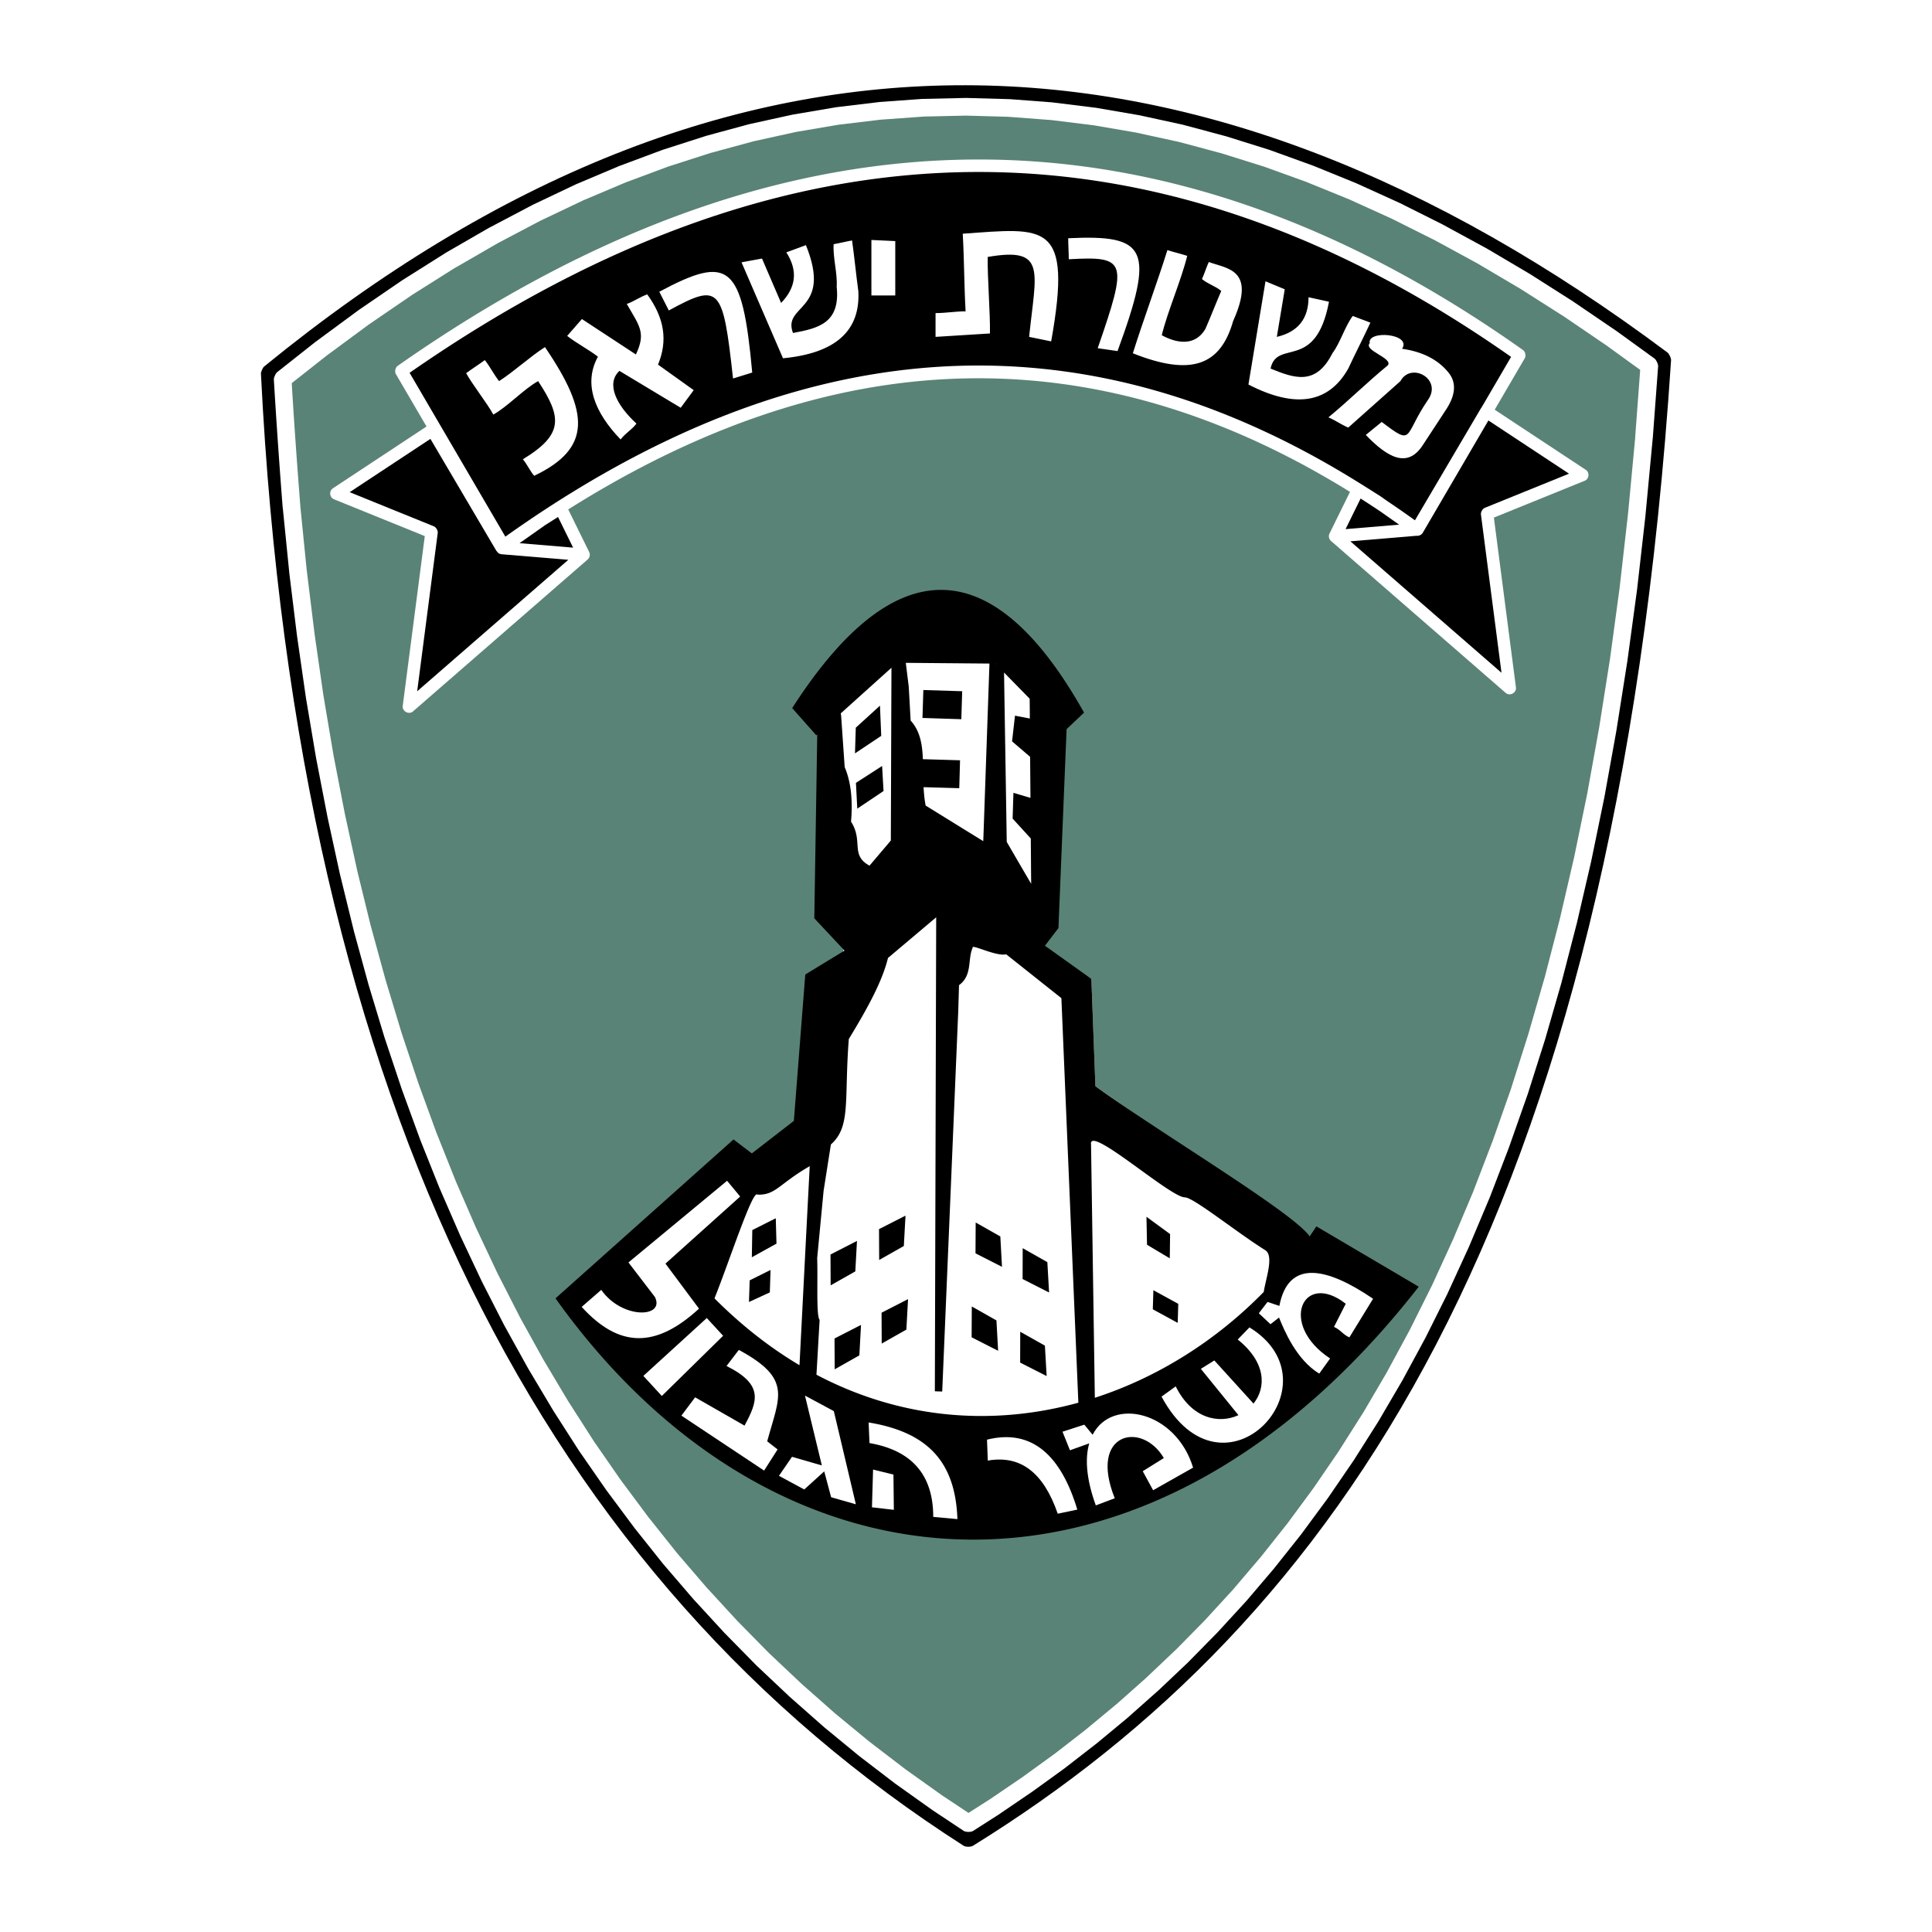
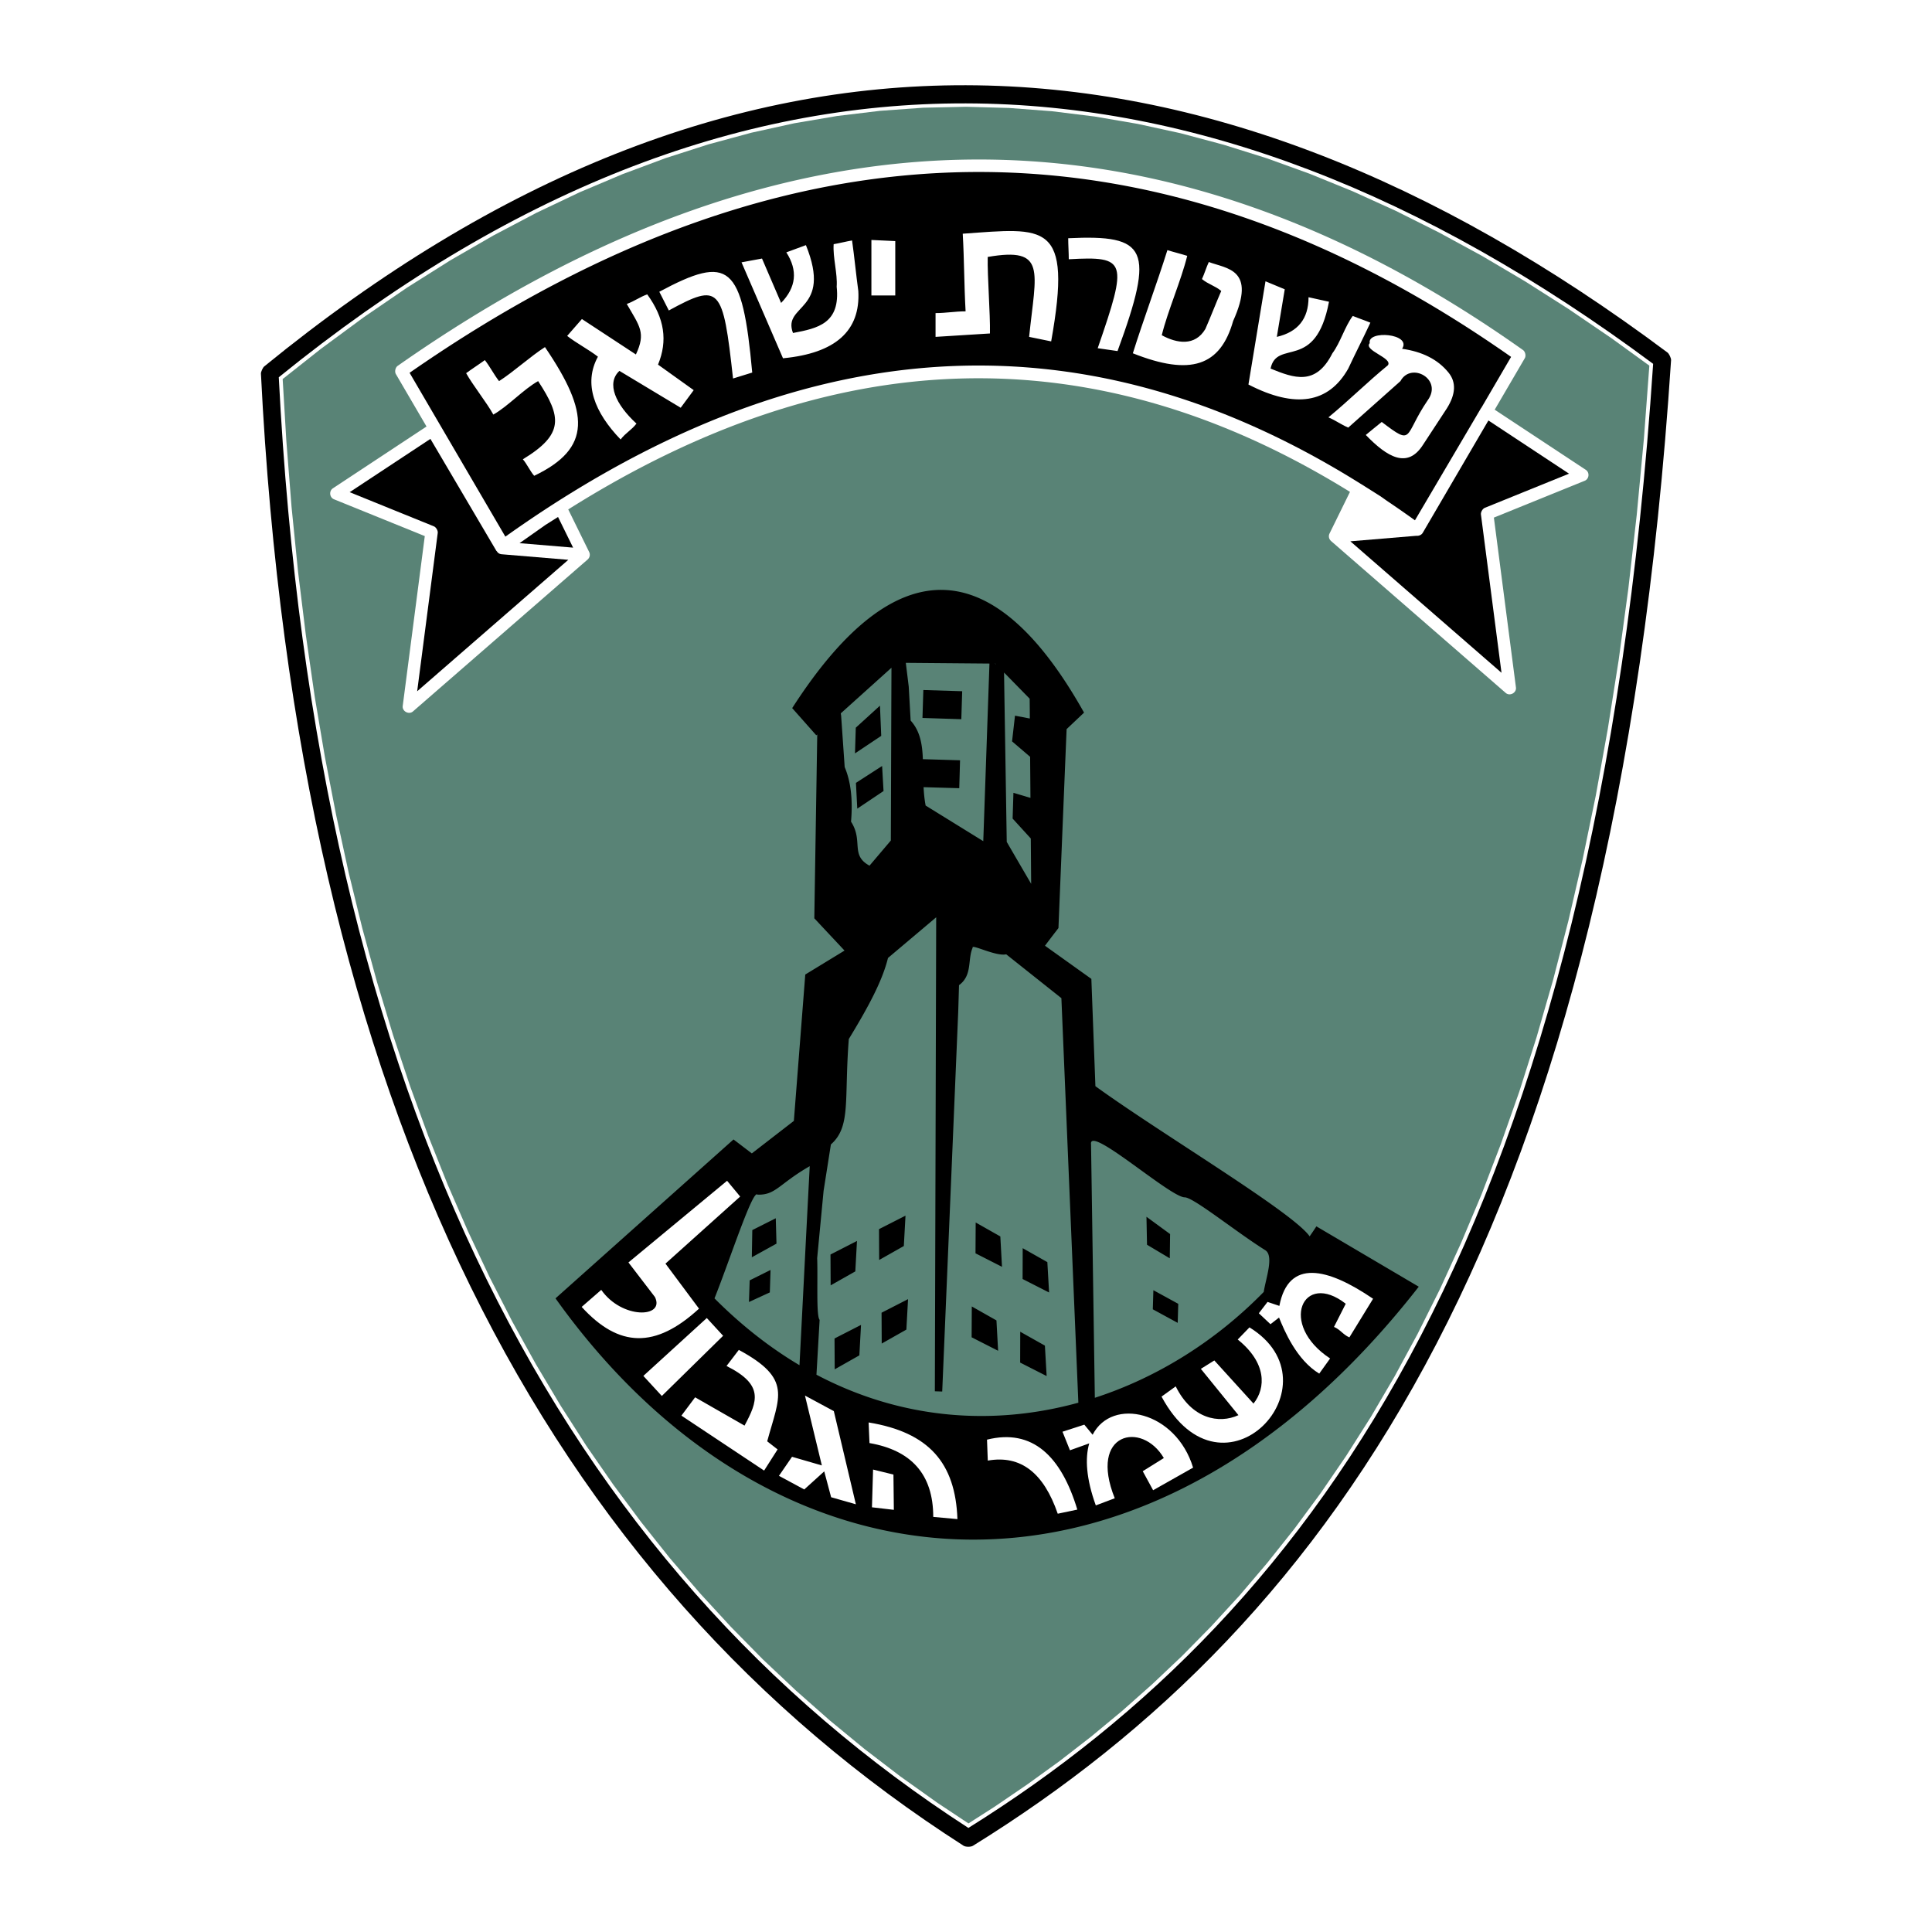
<svg xmlns="http://www.w3.org/2000/svg" width="2500" height="2500" viewBox="0 0 192.756 192.756">
  <path fill-rule="evenodd" clip-rule="evenodd" fill="#fff" d="M0 0h192.756v192.756H0V0z" />
  <path d="M26.359 36.561C73.035-1.528 119.705.293 166.369 35.176c.16.12.367.56.354.758-2.82 43.216-11.213 74.671-23.396 98.116-12.211 23.494-28.225 38.939-46.258 50.105-.212.131-.726.127-.935-.007-20.664-13.234-37.281-31.554-49.189-55.791-11.887-24.192-19.078-54.275-20.911-91.077-.01-.176.186-.606.325-.719zm138.575-.261C119.221 2.311 73.514.545 27.814 37.64c1.856 36.355 8.975 66.067 20.709 89.95 11.671 23.752 27.915 41.745 48.094 54.783 17.588-10.985 33.208-26.153 45.151-49.133 12.029-23.147 20.332-54.228 23.166-96.94z" />
  <path fill-rule="evenodd" clip-rule="evenodd" fill="#598376" d="M28.201 37.818l.364 6.131.522 6.621.649 6.464.775 6.305.886 6.155 1.013 6.004 1.132 5.846 1.241 5.704 1.361 5.554 1.479 5.403 1.59 5.26 1.709 5.119 1.812 4.968 1.93 4.834 2.041 4.69 2.144 4.55 2.255 4.414 2.365 4.271 2.468 4.138 2.571 4.011 2.682 3.868 2.785 3.742 2.879 3.615 2.99 3.481 3.086 3.354 3.18 3.236 3.291 3.101 3.378 2.983 3.481 2.863 3.575 2.737 3.679 2.619 3.11 2.065 2.634-1.685 3.25-2.216 3.205-2.317 3.141-2.436 3.093-2.564 3.022-2.682 2.967-2.808 2.902-2.95 2.84-3.094 2.761-3.243 2.698-3.395 2.619-3.552 2.539-3.71 2.469-3.892 2.381-4.066 2.294-4.241 2.215-4.437 2.119-4.628 2.034-4.826 1.929-5.031 1.844-5.237 1.732-5.459 1.639-5.68 1.526-5.901 1.423-6.14 1.315-6.376 1.193-6.621 1.084-6.867.965-7.12.84-7.38.719-7.65.539-7.239-3.766-2.729-4.312-2.935-4.303-2.737-4.313-2.548-4.302-2.342-4.295-2.151-4.305-1.954-4.295-1.749-4.287-1.55-4.297-1.345-4.287-1.147-4.287-.934-4.281-.735-4.287-.53-4.28-.324-4.281-.119-4.279.095-4.28.308-4.279.514-4.289.728-4.279.942-4.288 1.162-4.288 1.377-4.287 1.598-4.288 1.812-4.296 2.041-4.295 2.262-4.304 2.485-4.303 2.712-4.304 2.944-4.304 3.172-3.813 3.014z" />
-   <path d="M29.107 38.224c.244 4.104.536 8.179.859 12.278h-.005l.645 6.426h.002l.775 6.305h-.001l.883 6.136 1.006 5.965 1.127 5.826 1.242 5.704h-.001l1.35 5.509.002-.001 1.476 5.389 1.587 5.251-.002.001 1.694 5.073 1.803 4.944.001-.001 1.93 4.834-.001.001 2.018 4.639 2.133 4.525v-.001l2.255 4.415-.001.001 2.342 4.229 2.448 4.104 2.571 4.011h-.001l2.655 3.83 2.76 3.708h.001l2.878 3.614 2.95 3.434 3.085 3.354 3.142 3.196L80 168.019l3.344 2.953 3.446 2.835v-.001l3.575 2.736 3.632 2.586 2.631 1.747 2.154-1.378.002.002 3.209-2.186 3.203-2.318.002.001 3.096-2.402-.002-.001 3.094-2.563.002.002 2.979-2.644-.002-.002 2.965-2.809.002.002 2.861-2.908 2.816-3.068 2.76-3.244.002.001 2.674-3.365 2.592-3.516 2.518-3.676-.002-.001 2.469-3.892.002.001 2.35-4.012-.002-.001 2.281-4.216 2.215-4.438.002.001 2.105-4.597 2.014-4.778h-.002l1.93-5.031h.002l1.826-5.189h-.002l1.732-5.459 1.631-5.656.002.001 1.516-5.857 1.424-6.139 1.309-6.355 1.189-6.592 1.08-6.838.961-7.099.838-7.381h.002l.717-7.615h-.006l.502-6.756-3.365-2.439-4.266-2.904h-.002l-4.303-2.737-4.287-2.533v-.001l-4.248-2.312v.001l-4.297-2.152-4.248-1.929-4.289-1.746v-.001l-4.219-1.525-4.271-1.337-4.25-1.137-4.266-.929-4.215-.724-4.24-.524v.002l-4.281-.325v-.001l-4.22-.117-4.212.094v.001l-4.28.309v-.002l-4.235.509-4.208.714-4.245.934-4.278 1.161v-.002l-4.243 1.362-4.241 1.581-4.235 1.79-4.277 2.033-4.25 2.238.001.002-4.303 2.484-.002-.002-4.247 2.678-4.294 2.937-4.263 3.143.001.002-3.455 2.724zm-1.785-.354c-.011-.188.186-.625.333-.742l3.813-3.014.027-.018 4.304-3.172.024-.017 4.304-2.943.027-.017 4.304-2.714.027-.02 4.304-2.484.031-.014 4.296-2.262.034-.018 4.296-2.041.034-.014 4.288-1.812.034-.014 4.288-1.598.038-.014 4.288-1.376.038-.014 4.288-1.163.044-.01 4.28-.941a.613.613 0 0 0 .042-.007l4.288-.728.041-.007 4.28-.514.041-.007 4.28-.308h.045l4.28-.095h.041l4.28.119h.041l4.279.324.041.007 4.289.53.041.007 4.279.736.037.007 4.289.933.041.011 4.287 1.147.035.01 4.295 1.345.039.014 4.287 1.551.031.01 4.295 1.749.031.014 4.303 1.954.031.013 4.295 2.152c.002 0 .027.018.029.018l4.303 2.342.027.013 4.312 2.547.023.014 4.303 2.737.023.018 4.312 2.935.021.014 3.766 2.729c.168.123.379.564.363.772l-.539 7.239-.006.017-.721 7.649v.018l-.838 7.381-.004.021-.965 7.12-.004.017-1.084 6.867-.002.021-1.195 6.621-.004.021-1.312 6.376-.004.021-1.424 6.139-.006.024-1.527 5.902-.004.021-1.637 5.68a.674.674 0 0 1-.008.024l-1.732 5.458-.01.024-1.844 5.237-.006.023-1.932 5.032-.014.027-2.033 4.825-.01.024-2.121 4.627-.01.028-2.215 4.438-.014.024-2.293 4.24c-.002 0-.018.027-.018.027l-2.381 4.066c-.002 0-.014.027-.016.027l-2.467 3.893-.018.023-2.539 3.711-.018.023-2.619 3.553-.02.027-2.697 3.394-.018.023-2.762 3.244-.023.023-2.84 3.094-.021.021-2.902 2.95-.021.024-2.967 2.809-.023.017-3.021 2.683-.021.021-3.092 2.562a.27.27 0 0 0-.025.018l-3.141 2.437-.02.018-3.205 2.317-.02.014-3.252 2.215a.336.336 0 0 1-.021.018l-2.633 1.685c-.221.141-.74.135-.958-.01l-3.109-2.064-.024-.018-3.678-2.618a.375.375 0 0 0-.024-.018l-3.576-2.737-.024-.021-3.481-2.863-.024-.021-3.378-2.981a.336.336 0 0 0-.021-.018l-3.291-3.102-.024-.023-3.18-3.236-.021-.021-3.085-3.354-.021-.023-2.99-3.48-.021-.024-2.88-3.615-.017-.024-2.785-3.741a.499.499 0 0 0-.017-.024l-2.682-3.868a.499.499 0 0 0-.017-.024l-2.571-4.011-.014-.024-2.468-4.137-.014-.024-2.366-4.271-.017-.028-2.255-4.414-.01-.023-2.144-4.549-.01-.024-2.041-4.691-.013-.027-1.931-4.833-.007-.024-1.812-4.968-.007-.021-1.709-5.119-.01-.023-1.59-5.261-.007-.024-1.479-5.403-.003-.024-1.361-5.554-.007-.021-1.242-5.704-.004-.021-1.131-5.846-.004-.021-1.013-6.004-.003-.021-.886-6.155-.003-.017-.775-6.305v-.027l-.648-6.463-.007-.017a708.465 708.465 0 0 1-.881-12.77z" fill="#fff" />
-   <path fill-rule="evenodd" clip-rule="evenodd" fill="#fff" d="M82.003 69.518l3.141 21.77-6.566 23.227-13.235 14.888 2.816 5.981 13.52 9.24 30.805 1.036 18.18-22.308-21.375-14.984-.404-10.704-5.973-3.401 2.5-24.026L93.34 62.84l-11.337 6.678z" />
  <path d="M55.423 129.538c22.135 31.011 59.048 33.558 86.126-1.164l-10.213-6.02c-.213.332-.443.664-.672.997-1.701-2.437-14.951-10.316-21.375-14.983l-.404-10.704-4.627-3.307c.443-.593.893-1.179 1.344-1.764.27-6.613.539-13.235.814-19.848l1.74-1.646c-8.867-15.814-18.685-16.677-29.119-.451l2.405 2.713.095-.087c-.095 6.115-.198 12.23-.292 18.346 1.005 1.076 2.009 2.144 3.014 3.219l-3.916 2.39-1.139 14.604-4.193 3.243-1.827-1.393-17.761 15.855zm59.593 1.091l.057-1.906 2.482 1.36-.055 1.899-2.484-1.353zm-.578-6.44l-.055-2.792 2.357 1.725-.031 2.42-2.271-1.353zm-39.642 3.553l2.081-1.037-.071 2.239-2.081.957.071-2.159zm.214-2.303l.047-2.713 2.342-1.179.071 2.531-2.46 1.361zm26.771 10.506l2.643 1.345-.174-3.037-2.461-1.385-.008 3.077zM87.7 122.631l2.642-1.345-.167 3.03-2.46 1.392-.015-3.077zm-4.439 10.909l2.643-1.353-.166 3.038-2.46 1.393-.017-3.078zm4.692-2.57l2.643-1.354-.167 3.038-2.46 1.393-.016-3.077zm9.373-5.926l2.643 1.346-.166-3.03-2.459-1.393-.018 3.077zm4.699 2.563l2.643 1.345-.174-3.03-2.459-1.392-.01 3.077zm-5.086 5.815l2.643 1.345-.166-3.03-2.46-1.392-.017 3.077zm-14.081-8.259l2.643-1.353-.167 3.037-2.46 1.393-.016-3.077zm43.226 3.733c-4.715 4.826-10.529 8.513-16.852 10.562l-.379-25.283c-.27-2.018 7.895 5.284 9.352 5.284.869 0 5.182 3.497 8.037 5.276.885.571.039 2.84-.158 4.161zm-18.496 11.052c-8.371 2.302-17.515 1.748-26.13-2.793l.316-5.474c-.356-.372-.166-4.106-.245-6.155l.641-6.716.728-4.628c2.025-1.788 1.313-4.422 1.788-10.521 1.962-3.22 3.347-5.799 3.908-8.085l4.81-4.059-.134 47.292.735.023 1.598-37.917.079-2.627c1.361-.988.838-2.579 1.361-3.733-.182-.42 2.326.894 3.346.656l5.506 4.375 1.693 40.362zm-27.823-3.742c-2.919-1.732-5.759-3.939-8.48-6.668 1.487-3.703 3.829-10.949 4.288-10.348 1.835.055 2.121-1.061 5.214-2.841-.342 6.504-.682 13.315-1.022 19.857zm23.044-56.602l-1.699-.506-.08 2.571 1.812 1.986c.016 1.511.023 3.014.039 4.525-.814-1.392-1.629-2.792-2.438-4.185-.086-5.632-.182-11.265-.268-16.897l2.555 2.61c.008.657.016 1.321.016 1.978l-1.479-.284-.293 2.562 1.803 1.543c.008 1.359.024 2.728.032 4.097zM92.122 68.845l3.876.119-.087 2.792-3.876-.126.087-2.785zm-.048 6.898l3.71.111-.079 2.785-3.56-.103c.032.601.087 1.218.206 1.835 1.922 1.187 3.837 2.373 5.75 3.552.207-5.909.412-11.811.617-17.72l-8.345-.071c.095.791.198 1.59.292 2.381l.19 3.378c.95 1.052 1.164 2.373 1.219 3.852zm-6.677 2.365l2.611-1.685.142 2.5-2.619 1.756-.134-2.571zm-.095-2.942l.079-2.563 2.413-2.199.126 3.014-2.618 1.748zm14.075-8.884c-.041-.024-.08-.047-.127-.071h.055l.072.071zm-10.436.34c-.024 5.751-.04 11.495-.063 17.238l-2.128 2.508c-1.946-1.06-.593-2.453-1.843-4.391.19-2.191-.023-4.011-.633-5.443l-.356-5.15a1.938 1.938 0 0 1-.032-.214l5.055-4.548z" fill-rule="evenodd" clip-rule="evenodd" />
  <path d="M59.987 128.691c2.065 2.95 6.392 2.808 5.356.712l-2.643-3.449 9.841-8.148 1.305 1.574-7.452 6.692 3.347 4.493c-4.351 3.996-7.982 3.908-11.708-.174l1.954-1.7zm66.769 3.425l-1.162-1.092.869-1.131 1.18.396c.9-4.723 4.785-3.821 9.35-.712l-2.365 3.853c-.633-.269-.902-.783-1.535-1.044l1.172-2.311c-4.279-3.346-6.74 2.057-1.559 5.459l-1.084 1.511c-2.279-1.376-3.496-4.319-4.012-5.593l-.854.664zm-10.869 7.223c6.139 11.408 17.887-1.305 8.773-6.906l-1.172 1.211c2.871 2.302 2.84 4.817 1.574 6.392l-3.908-4.304-1.344.839 3.75 4.62c-1.947.894-4.652.372-6.258-2.872l-1.415 1.02zm-9.137 5.356l-.744-1.852 2.176-.704.83 1.005c1.953-3.798 8.322-2.334 10.023 3.283l-3.988 2.254c-.348-.633-.695-1.266-1.035-1.898l2.104-1.313c-2.191-3.733-7.539-2.555-4.896 4.012l-1.891.712c-.965-2.658-1.084-4.707-.656-6.187l-1.923.688zm-1.219 6.328c-1.4-4.059-3.672-5.878-6.979-5.3l-.078-2.089c4.533-1.132 7.404 1.646 9.01 6.978l-1.953.411zm-12.421.317c0-4.304-2.247-6.653-6.36-7.365-.023-.688-.055-1.368-.087-2.057 6.02.989 8.663 4.043 8.86 9.644-.807-.072-1.606-.151-2.413-.222zm-6.115-.957l.111-3.766 2.033.499.04 3.52-2.184-.253zm-9.279-3.141l1.305-1.898 2.975.862-1.685-6.97 2.88 1.551 2.199 9.295-2.468-.704-.688-2.579-1.993 1.804-2.525-1.361zm-9.731-6.005l8.251 5.482 1.345-2.111-1.037-.808c1.21-4.478 2.54-6.218-2.832-9.121-.411.53-.815 1.068-1.226 1.606 3.75 1.874 3.101 3.52 1.796 5.948l-4.929-2.824-1.368 1.828zm-3.797-3.963l6.329-5.775 1.629 1.772-6.115 6.005-1.843-2.002z" fill-rule="evenodd" clip-rule="evenodd" fill="#fff" />
  <path d="M41.202 70.979L58.63 55.821l-.001-.002a.625.625 0 0 0 .155-.74l-2.091-4.253c26.002-16.386 52.001-17.846 77.995-1.752l-2.043 4.16a.622.622 0 0 0 .154.74l-.002.002 17.428 15.157c.41.356 1.092-.009 1.021-.547l-2.201-16.945 9.059-3.673c.451-.183.516-.826.109-1.095l-9.086-5.998 3-5.132c.143-.245.053-.656-.178-.82-17.676-12.524-35.842-19.068-54.551-19.009-18.706.059-37.93 6.714-57.72 20.586-.234.164-.324.578-.18.825l3.056 5.228-9.34 6.166c-.407.269-.342.912.109 1.095l9.058 3.672-2.201 16.945c-.07.539.613.903 1.022.548z" fill="#fff" />
  <path d="M134.725 54.006l15.08 13.116-2.053-15.801c-.029-.23.168-.567.383-.654l8.406-3.409-8.043-5.308-6.553 11.213c-.123.21-.389.319-.633.292l-6.587.551zM56.702 55.852l-15.08 13.116 2.052-15.801c.03-.23-.167-.567-.382-.654l-8.406-3.408 8.057-5.318 6.597 11.199.015-.009c.091.17.254.3.469.318l6.678.557z" />
  <path d="M57.179 54.638l-5.343-.447 2.582-1.818 1.257-.794 1.504 3.059z" />
  <path d="M40.865 37.195c19.408-13.498 38.237-19.978 56.534-20.036 18.281-.057 36.053 6.292 53.363 18.449l-2.955 5.058a.545.545 0 0 0-.061.082l-6.576 11.164c-.932-.67-1.865-1.32-2.797-1.945l-.65-.458-.027-.017-1.867-1.179a.384.384 0 0 0-.049-.027c-28.459-17.846-56.912-14.985-85.36 5.255-1.378-2.355-5.436-9.298-9.555-16.346z" />
-   <path d="M137.793 51.079a99.26 99.26 0 0 0-2.045-1.34l-1.5 3.052 5.342-.446-1.797-1.266z" />
  <path d="M137.855 42.098c-.586.483-1.006.807-1.59 1.298 2.15 2.223 4.168 3.417 5.719.965.791-1.21 1.582-2.421 2.373-3.623.887-1.416.941-2.603.166-3.56-1.076-1.337-2.65-2.096-4.635-2.381.996-1.526-3.506-1.883-3.229-.562-.656.736 2.326 1.472 1.812 2.207-2.113 1.732-3.83 3.465-5.934 5.198.791.34 1.186.68 1.977 1.021 1.732-1.542 3.467-3.093 5.207-4.636 1.059-1.962 4.264-.19 2.713 1.922-2.428 3.567-1.344 4.611-4.579 2.151zM126.258 28.064c-.57 3.433-1.131 6.867-1.701 10.3 4.676 2.413 7.998 1.883 9.959-1.59.682-1.464 1.527-3.109 2.207-4.581-.529-.222-1.225-.451-1.756-.672-.791 1.052-1.242 2.674-2.033 3.726-1.66 3.291-3.828 2.476-6.17 1.527.641-3.014 4.494.372 5.83-6.669l-2.041-.451c0 2.144-1.053 3.465-3.164 3.956.262-1.582.529-3.164.791-4.747-.641-.269-1.282-.53-1.922-.799zM116.471 24.955c-1.035 3.299-2.412 6.993-3.447 10.292 5.766 2.294 8.732 1.273 10.006-3.22 2.35-5.206-.648-5.213-2.428-5.886-.23.49-.451 1.21-.682 1.701.641.53 1.283.657 1.924 1.187-.523 1.203-1.053 2.579-1.582 3.79-1.037 1.756-2.865 1.44-4.352.625.602-2.453 1.938-5.466 2.539-7.919-.601-.191-1.377-.38-1.978-.57zM109.518 34.741c.656.095 1.312.19 1.979.285 3.742-10.205 2.998-11.637-4.922-11.257 0 .641.057 1.456.057 2.097 5.79-.326 5.899.157 2.886 8.875zM104.875 34.061c2.158-12.057-.602-11.321-8.822-10.743.15 2.634.135 5.11.285 7.745-1.061 0-1.946.174-2.998.174v2.373c1.692-.111 3.734-.229 5.427-.34.039-1.994-.262-5.633-.223-7.634 5.918-1.021 4.811 1.384 4.131 7.974.792.15 1.409.3 2.2.451zM89.321 29.48v-5.427l-2.381-.111v5.538h2.381zM58.057 31.83c1.661 1.1 3.718 2.429 5.387 3.536 1.013-2.16.388-2.792-.91-5.04.736-.261 1.306-.696 2.041-.957 1.732 2.389 2.057 4.628 1.076 7.009 1.107.799 2.444 1.756 3.56 2.547-.435.585-.87 1.171-1.297 1.756-2.041-1.226-4.074-2.452-6.115-3.678-1.336 1.242-.372 3.354 1.701 5.26-.53.681-1.06.902-1.583 1.583-2.595-2.698-3.742-5.561-2.262-8.259-.965-.743-2.104-1.321-3.07-2.072l1.472-1.685zM52.164 45.824c.38.419.751 1.226 1.131 1.646 5.744-2.745 5.546-6.273 1.076-12.84-1.471.941-3.109 2.453-4.58 3.394-.53-.68-.886-1.417-1.417-2.097-.569.419-1.305.886-1.867 1.305.641 1.163 2.072 2.959 2.713 4.13 1.433-.799 3.038-2.547 4.47-3.338 2.35 3.583 2.595 5.3-1.526 7.8zM73.982 26.173c1.376 3.188 2.753 6.384 4.138 9.572 5.237-.498 7.737-2.737 7.515-6.708-.222-1.606-.396-3.449-.625-5.047-.562.095-1.274.277-1.835.372-.095 1.321.396 2.927.301 4.24.388 3.671-1.883 4.153-4.359 4.62-1.1-2.888 3.979-2.12 1.29-8.765-.649.246-1.306.482-1.954.72 1.163 1.812.989 3.489-.522 5.047-.641-1.479-1.273-2.951-1.906-4.43l-2.043.379zM73.135 37.763c.641-.198 1.274-.396 1.915-.593-.989-10.822-2.278-11.803-9.271-8.062.277.578.672 1.29.949 1.867 5.094-2.777 5.395-2.381 6.407 6.788z" fill-rule="evenodd" clip-rule="evenodd" fill="#fff" />
</svg>